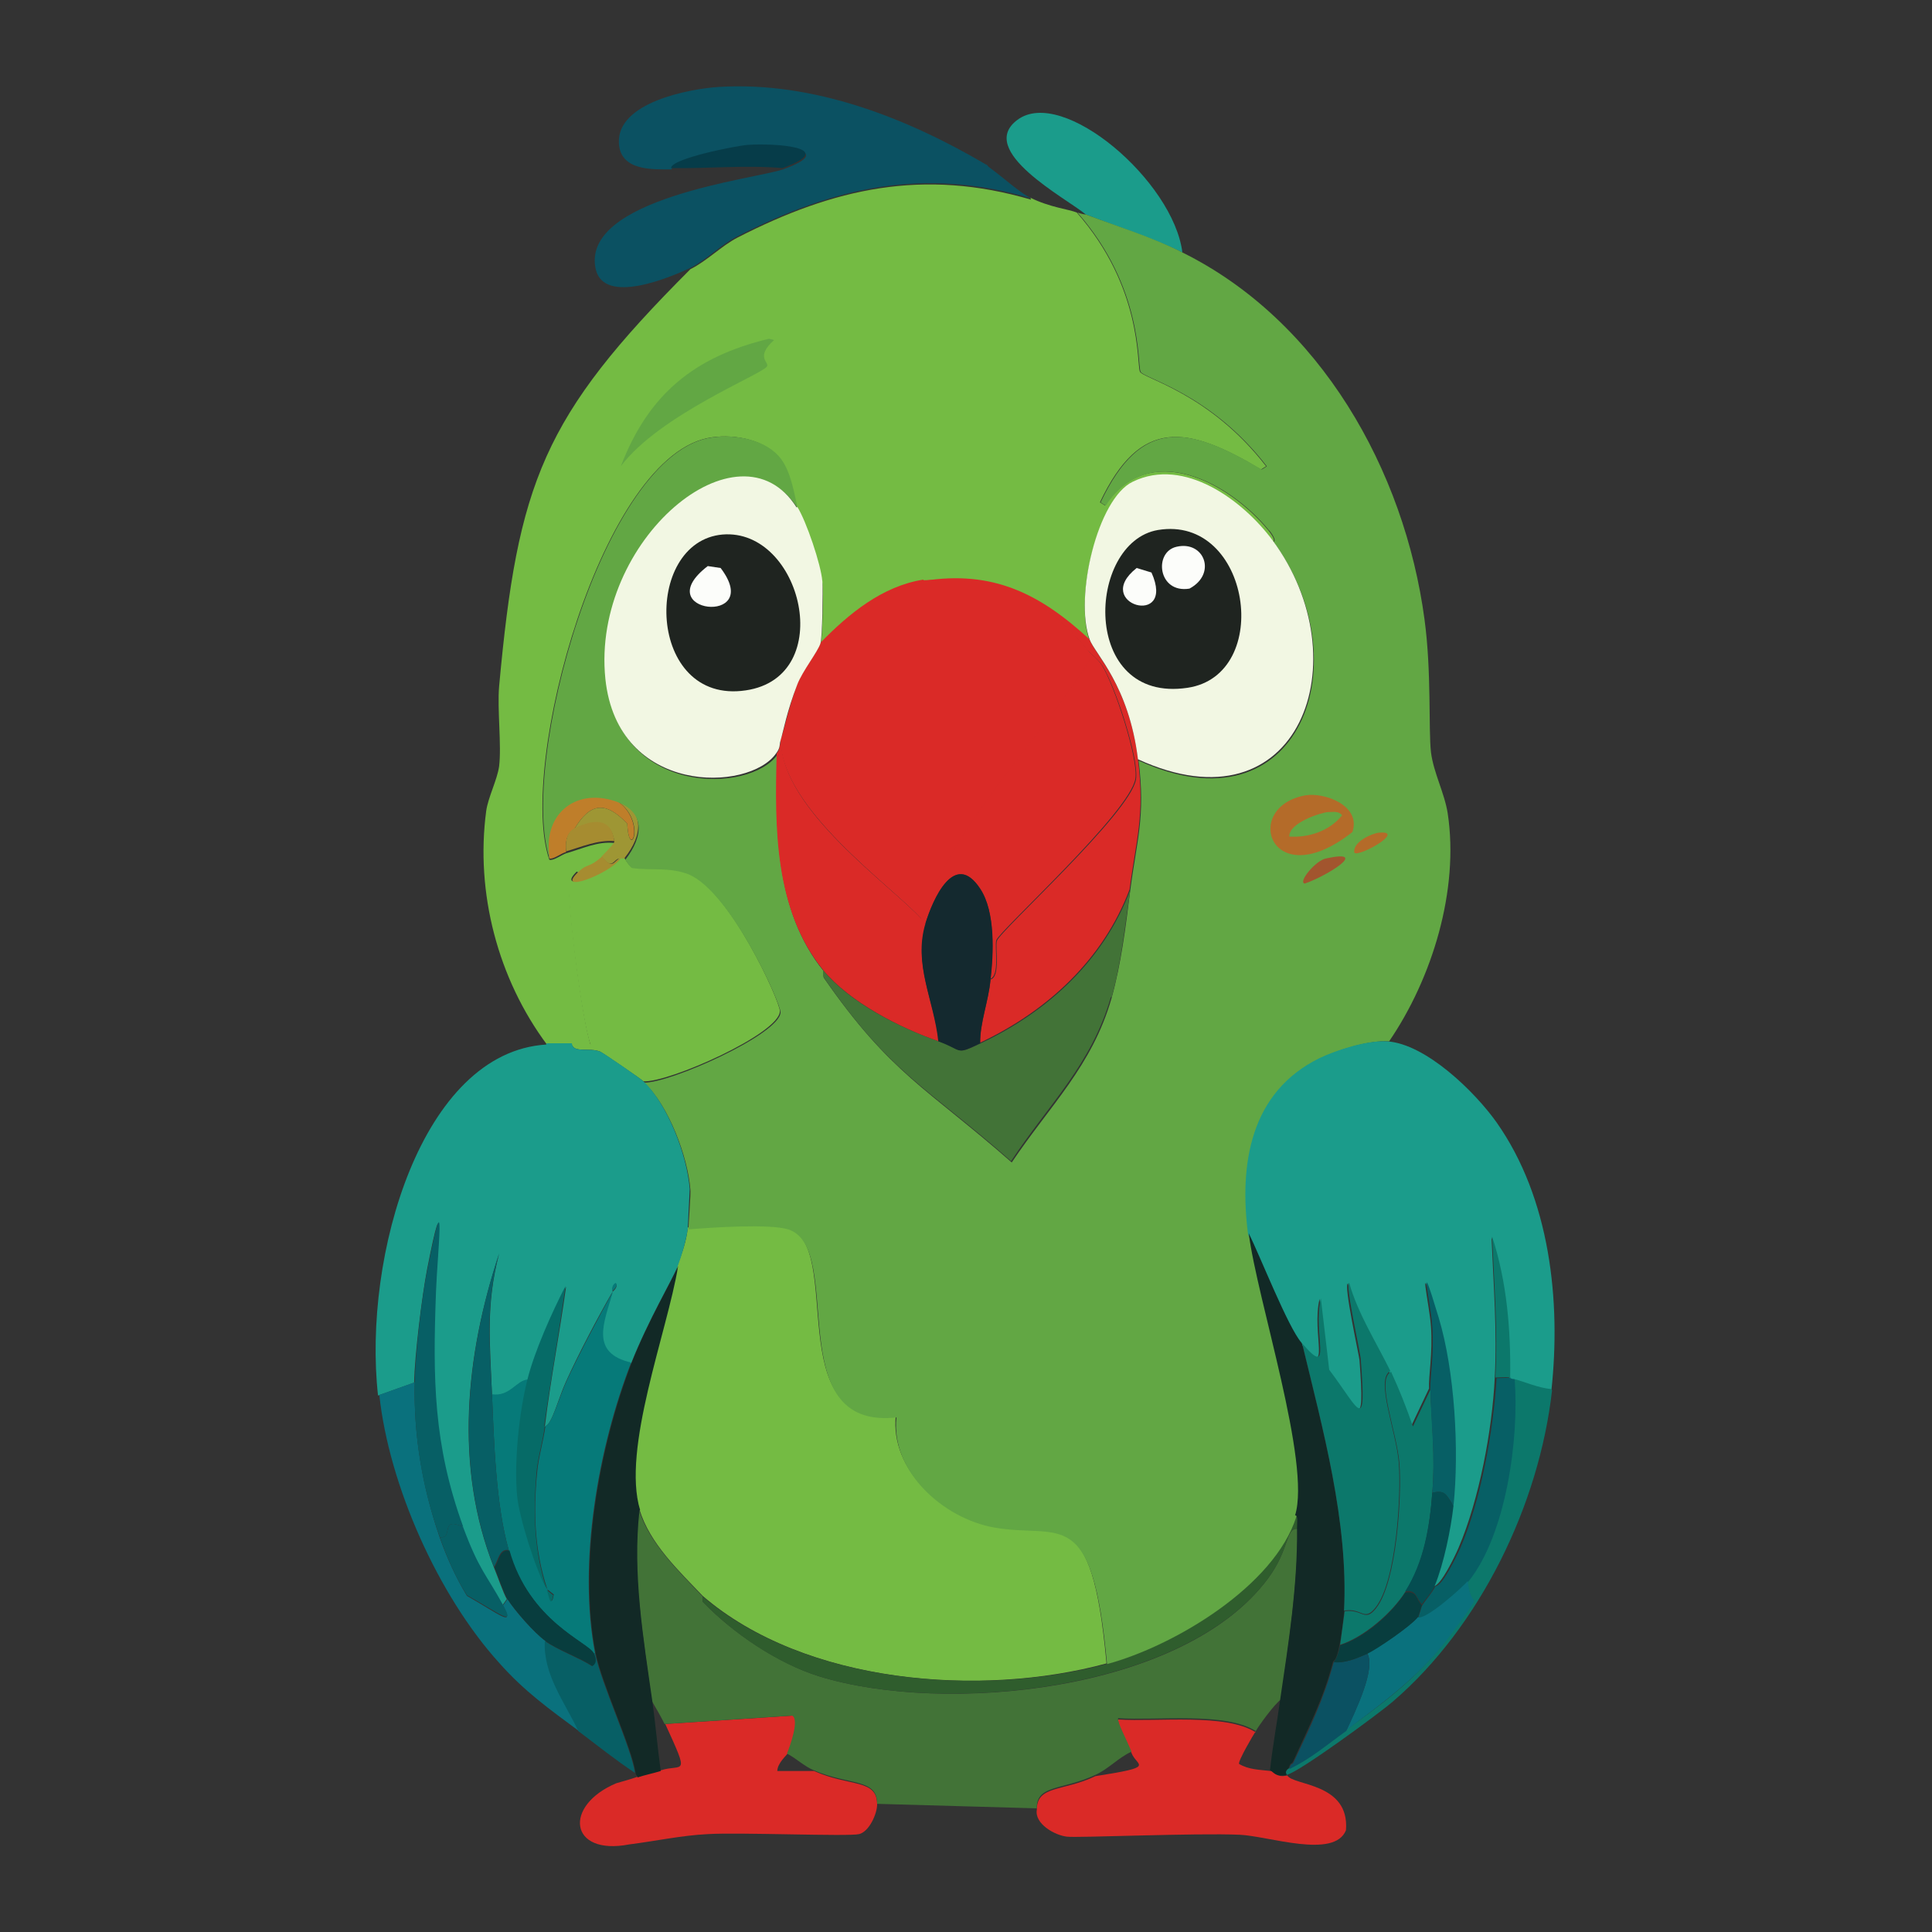
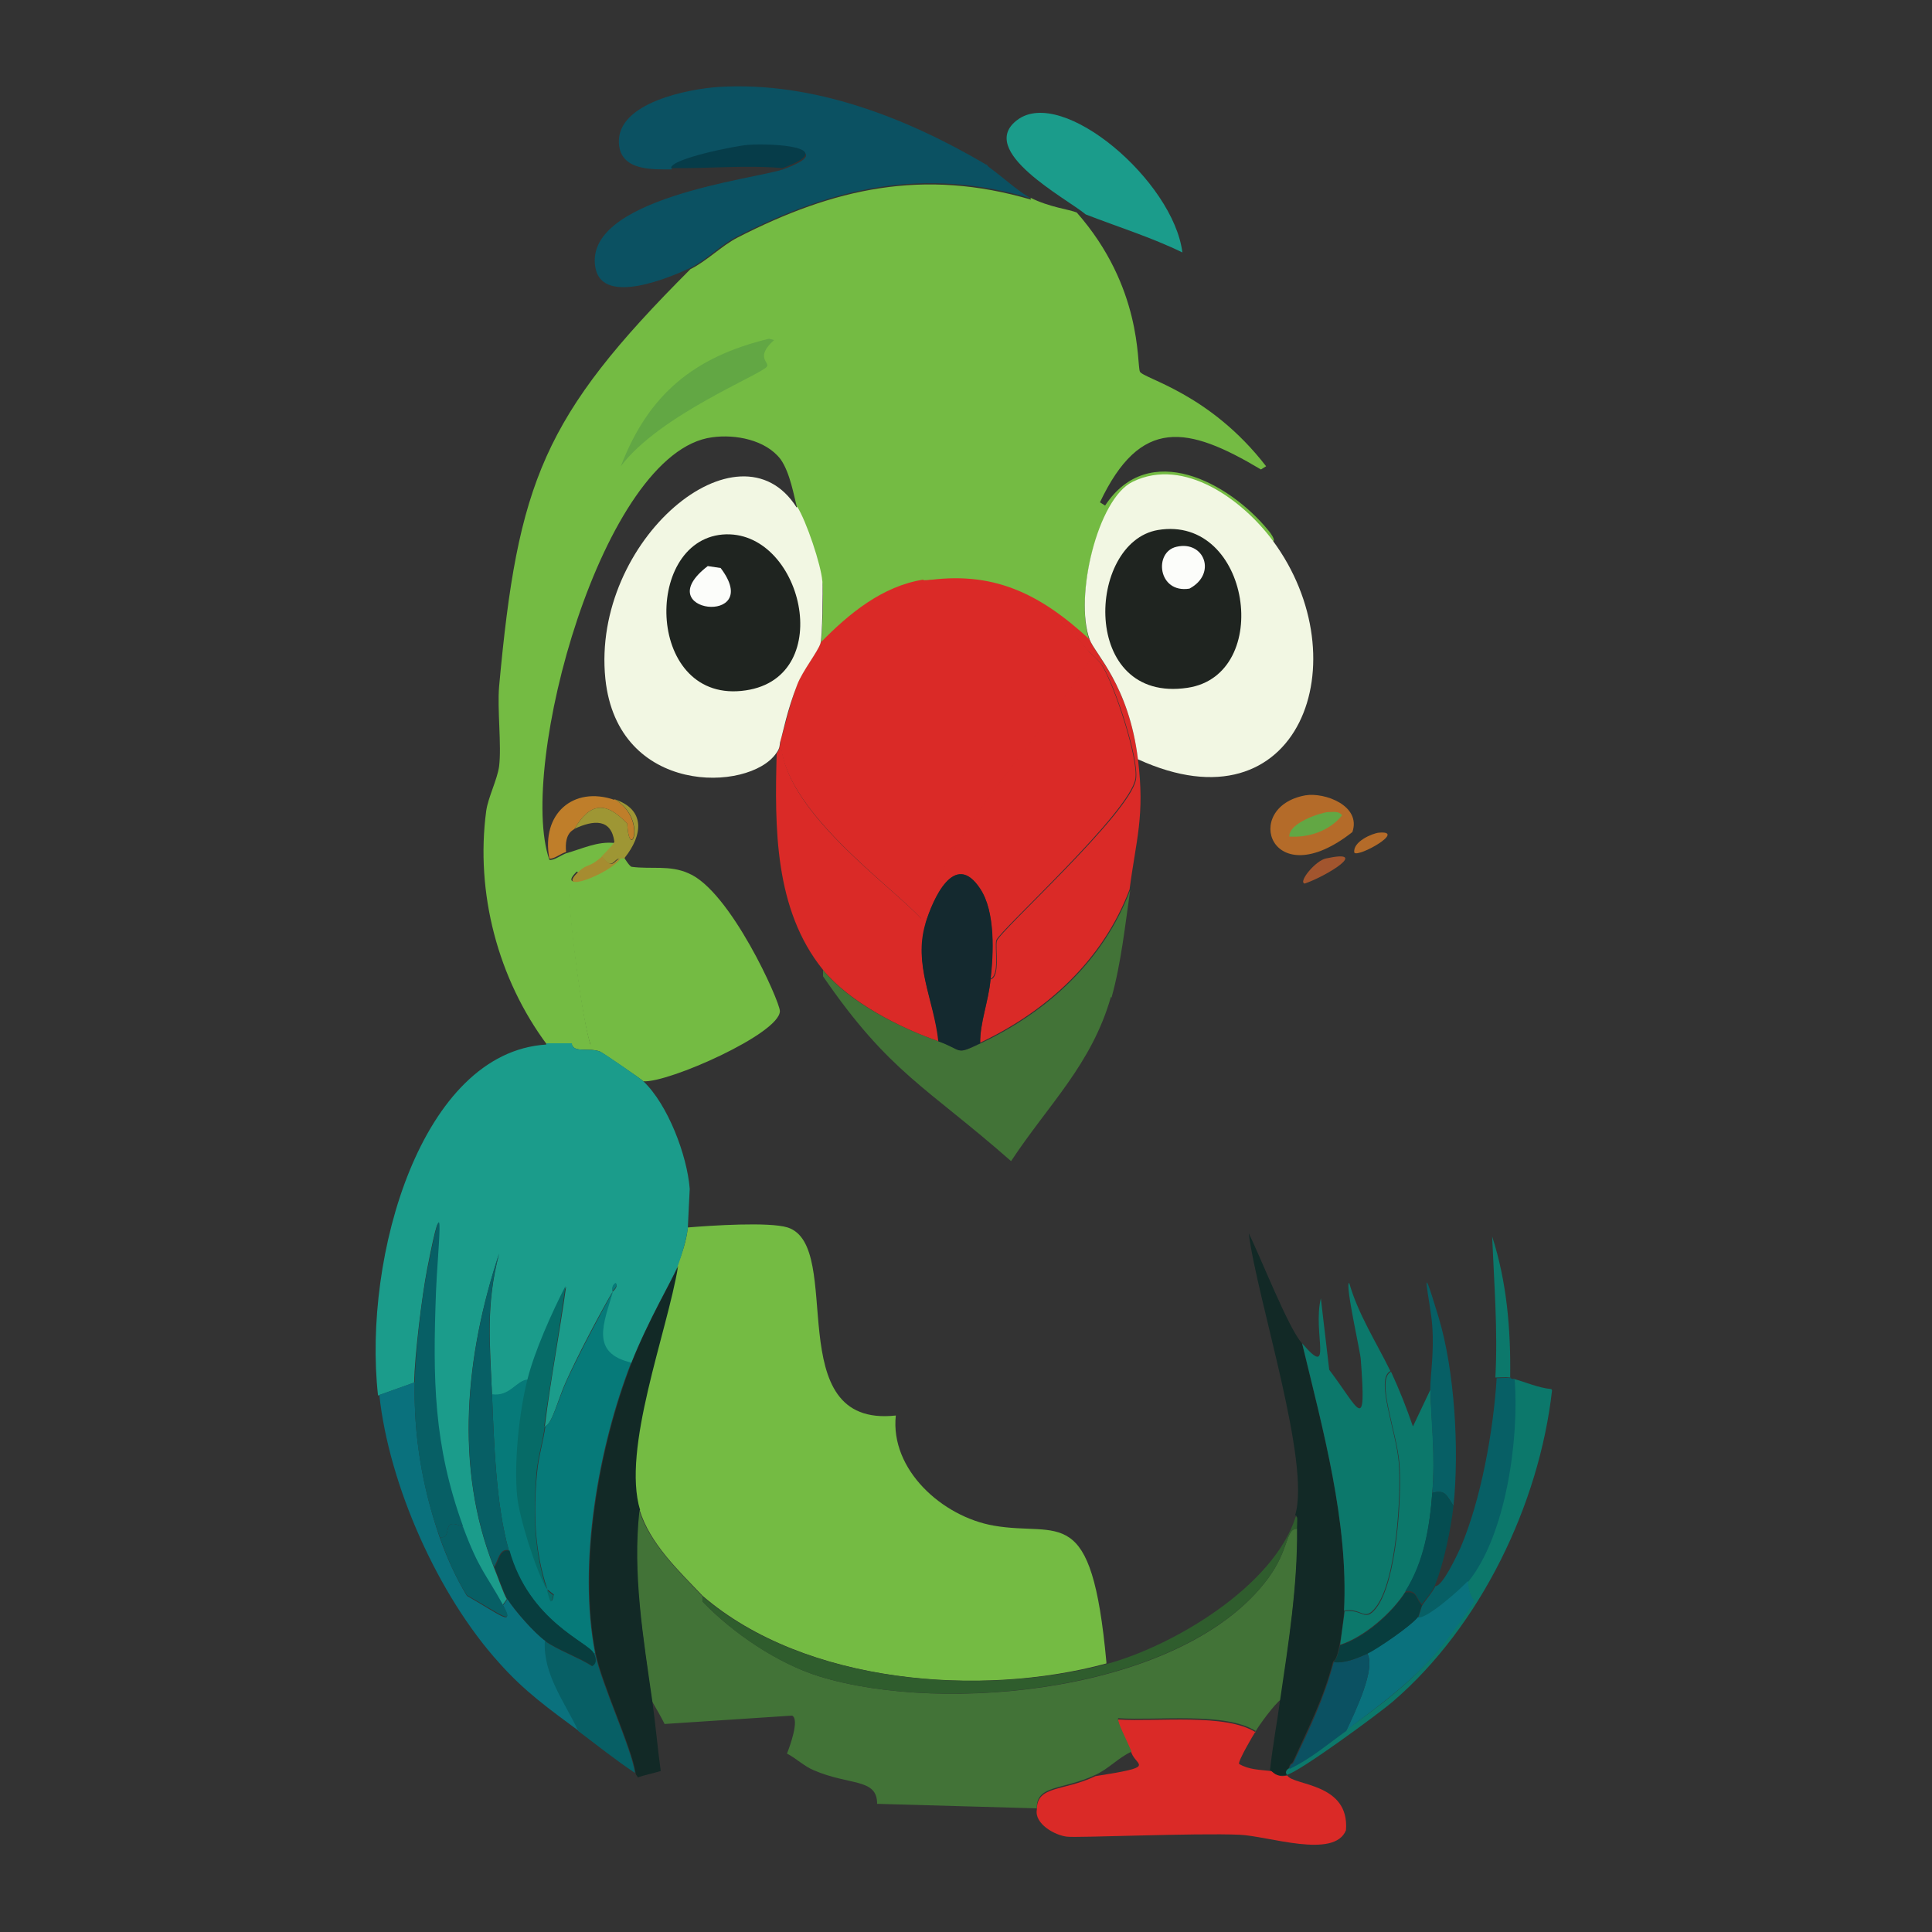
<svg xmlns="http://www.w3.org/2000/svg" id="Layer_1" viewBox="0 0 300 300">
  <rect x="0" y="0" width="300" height="300" fill="#333333" stroke="none" />
  <defs>
    <style>.cls-1{fill:#da2a27;}.cls-1,.cls-2,.cls-3,.cls-4,.cls-5,.cls-6,.cls-7,.cls-8,.cls-9,.cls-10,.cls-11,.cls-12,.cls-13,.cls-14,.cls-15,.cls-16,.cls-17,.cls-18,.cls-19,.cls-20,.cls-21,.cls-22,.cls-23,.cls-24,.cls-25{stroke-width:0px;}.cls-2{fill:#075f65;}.cls-3{fill:#2f5d2d;}.cls-4{fill:#a68c30;}.cls-5{fill:#9e9634;}.cls-6{fill:#1f2420;}.cls-7{fill:#a2552e;}.cls-8{fill:#1b9c8b;}.cls-9{fill:#083d3e;}.cls-10{fill:#b46b29;}.cls-11{fill:#066b67;}.cls-12{fill:#122926;}.cls-13{fill:#063c49;}.cls-14{fill:#74bb43;}.cls-15{fill:#bf7e2a;}.cls-16{fill:#0a717d;}.cls-17{fill:#62a744;}.cls-18{fill:#067a79;}.cls-19{fill:#427337;}.cls-20{fill:#0c786b;}.cls-21{fill:#14292f;}.cls-22{fill:#fcfdfa;}.cls-23{fill:#f2f7e3;}.cls-24{fill:#0b5162;}.cls-25{fill:#054d51;}</style>
  </defs>
  <path class="cls-24" d="M153.2,25.5s.1.3.7.7c1.8,1.3,4.3,3.6,6.2,4.6-16.6-4.9-30.5-1.8-45.6,5.9-2.6,1.3-4.7,3.6-7.3,4.9-3.2,1.5-13.4,5.8-14.7.2-2.4-11,24.7-14,29.1-15.5,9.1-3.3-1.6-3.8-5.4-3.6-1.6.1-11.9,2.1-11.9,3.6-2.9,0-8,.3-8.2-4.1-.3-6.3,10.9-8.4,15.5-8.7,14.7-.9,29.2,4.8,41.6,12.1Z" />
  <path class="cls-13" d="M121.5,26.1c-5.7-.5-11.6.1-17.3,0,0-1.5,10.3-3.5,11.9-3.6,3.8-.3,14.5.3,5.4,3.6Z" />
  <path class="cls-8" d="M183.6,39.2c-4.7-2.3-10.1-4-15-5.9-3-2.5-17.1-9.9-10.6-14.7,7-5.2,24.2,9.5,25.6,20.6Z" />
-   <path class="cls-1" d="M122.2,272.4c0,.1-1.5,1.4-1.5,2.6h5.7c5.6,2.5,9.8,1.2,9.8,5.2,0,1.4-1.2,4.2-2.8,4.6-1.7.4-18.7-.3-23.5,0-4.1.2-8.2,1.1-12.2,1.6-9.3,1.8-10.3-6-2-9.5.3-.1,2.2-.6,3.3-1,1.1-.4,2.3-.6,3.6-1,3.4-1.1,4.6,1.3.7-7.2l19.8-1.3c1.2.5-.4,4.9-.8,5.9Z" />
  <path class="cls-1" d="M195,268.8c-.4.6-2.8,4.7-2.6,5.1,1.5.9,3.2.9,4.9,1.1.5,0,.8,1.1,2.6.7.9,1.6,9.7,1.1,9.1,8.5-1.8,4.5-12,.9-16.5.7-6.7-.3-25.3.5-26.8.3-1.9-.2-5.1-2-4.7-4.2,0-3.8,4.1-2.8,9.1-5.2,9.6-1.5,6.4-1.5,5.6-3.6-1-2.4-2.1-4.3-2.1-5.2,6.2.4,16.7-1,21.4,2Z" />
  <path class="cls-14" d="M171.8,258.3c-19.5,5.3-46.8,3.2-62.7-10.5-3.7-3.9-8.2-8.1-9.8-13.4-3-9.5,4.2-27.6,5.9-37.9.7-1.9,1.4-3.8,1.6-5.9,3.6-.3,12.6-.9,15.5,0,9,2.9-1.4,31.2,16.8,29.2-.9,8.4,7.2,15.7,15.2,17.1,10.3,1.8,15.2-3.9,17.5,21.2Z" />
  <path class="cls-19" d="M109.1,247.9c0,0,0,.7,0,.8,4.7,4.9,11.7,9.6,18.1,11.6,19.4,6,56.6,2.5,69.7-15.2,3.4-4.6,2.7-7.9,4.6-7.7,0,8.9-1.4,17.7-2.6,26.5-1,.7-3.4,4-3.9,4.9-4.7-3-15.2-1.6-21.4-2,0,.9,1.1,2.8,2.1,5.2-2,.9-3.6,2.7-5.6,3.6-5.1,2.4-9.2,1.5-9.1,5.2l-24.8-.7c0-4-4.2-2.8-9.8-5.2-1.5-.6-2.8-1.9-4.2-2.6.4-1,2-5.3.8-5.9l-19.8,1.3c-.6-1.2-1.3-2.4-2-3.6-1.3-9.8-3.1-19.8-2-29.7,1.6,5.2,6.1,9.5,9.8,13.4Z" />
  <path class="cls-3" d="M201.5,237.4c-1.9-.2-1.2,3.1-4.6,7.7-13.1,17.6-50.3,21.2-69.7,15.2-6.5-2-13.4-6.7-18.1-11.6,0-.1,0-.7,0-.8,15.9,13.6,43.2,15.7,62.7,10.5,10.4-2.8,26-12.1,29.4-22.9.5,0,.3.9.3,2Z" />
  <path class="cls-14" d="M97,133.3c0,0,.8,1.3,1.1,1.3,3,.4,5.9-.3,8.8,1,6.5,2.7,14.2,19.9,14.2,21.4,0,3.5-17.4,11.2-21.2,10.9-.4-.4-6.3-4.4-6.7-4.6-1.7-.7-4.3.3-4.4-1.3,1.5,0,2.1,1.3,2.9.2-1.4-3.6-4.1-25.1-3.3-26.8.3-.7.8-.5,1.3-.2-3.8,3.6,4.5.7,6.5-2,.2,0,.5,0,.7,0Z" />
  <path class="cls-14" d="M160,30.7c3,1.5,6,1.8,7.2,2.3,10.2,11.6,9.3,23.4,9.8,24.7.5,1.1,10.8,3.3,19.6,14.7l-.8.5c-11.4-6.8-18.7-8.2-25,5.1l.8.5c6.8-10.3,19.2-3.6,25.3,3.8.1.1,1.4,1.7.7,1.8-4.6-6.3-13.7-13-21.7-9.1-5.5,2.6-9.1,18-6.7,24.5-7.7-7.1-15-10.8-25.8-9.1-6.4,1-11.6,5.3-16,9.8.3-.9.5-8.2.3-9.6-.3-2.6-2.5-9.4-3.9-11.6-.5-1.9-1.1-5.6-2.6-7.7-2.3-3-7-3.9-10.6-3.4-17.1,2.2-30.3,51.2-25.3,65.6.6.2,1.8-.7,2.6-1,2.5-.7,4.9-1.9,7.5-1.6,0,.4-1.5,1.9-2,2.3-2.2,1.9-2.2,1-3.6,2.3-.5-.4-1-.5-1.3.2-.8,1.7,1.9,23.2,3.3,26.8-.8,1.1-1.4-.1-2.9-.2-1.3,0-2.7,0-3.9,0-7.7-10.3-11.2-23.7-9.5-36.4.3-2.1,1.7-4.8,2-6.9.4-3.3-.3-8.8,0-12.4,2.9-31.7,6.8-41.9,29.7-64.8,2.6-1.3,4.8-3.6,7.3-4.9,15-7.7,28.9-10.8,45.6-5.9Z" />
  <path class="cls-17" d="M119.4,52.6l.8.2c-3,2.7-.7,3.4-1.1,4.1-.7,1.2-16.7,7.5-22.7,15.5,4.3-11.2,11.4-17,23-19.8Z" />
  <path class="cls-14" d="M120,44.4c1.2-.2-1.1,1.6-2,2.3-4.4,3.4-9.7,5.9-14.5,8.7,4.5-5,10.5-8.2,16.5-10.9Z" />
  <path class="cls-15" d="M95.4,124.1c5.2,3,2.3,10,2,3.8-3.4-3.6-5.8-3.2-8.2.8-.1.2-1.6.5-1.3,3.6-.8.2-2,1.2-2.6,1-1.3-6.9,3.7-11.3,10.1-9.1Z" />
  <path class="cls-5" d="M97,133.3c-.1,0-.4,0-.7,0-1.1,0-1.1,2-2.9-.3.4-.4,1.9-1.9,2-2.3-.5-3.6-3.2-3.4-6.2-2,2.4-4,4.8-4.4,8.2-.8.3,6.3,3.3-.8-2-3.8,4.9,1.6,4.4,5.6,1.6,9.1Z" />
-   <path class="cls-4" d="M95.4,130.6c-2.6-.2-5.1.9-7.5,1.6-.3-3.1,1.2-3.4,1.3-3.6,3-1.4,5.7-1.7,6.2,2Z" />
  <path class="cls-4" d="M96.4,133.3c-2,2.6-10.4,5.6-6.5,2,1.4-1.3,1.4-.4,3.6-2.3,1.8,2.3,1.8.4,2.9.3Z" />
-   <path class="cls-17" d="M215.6,161.7c-2.9-.2-7.8,1.3-10.4,2.6-10.8,5.3-12.5,16.6-11.1,27.4,1.3,10.3,9.7,35.7,7.2,43.8-3.4,10.8-19,20.1-29.4,22.9-2.3-25.1-7.2-19.4-17.5-21.2-7.9-1.4-16.1-8.7-15.2-17.1-18.2,2-7.8-26.3-16.8-29.2-2.9-.9-11.9-.3-15.5,0,0-.5.4-5.9.3-6.2-.4-5.1-3.4-13.1-7.2-16.6,3.8.2,21.1-7.5,21.2-10.9,0-1.5-7.7-18.6-14.2-21.4-3-1.2-5.9-.6-8.8-1-.3,0-1.1-1.3-1.1-1.3,2.8-3.6,3.2-7.5-1.6-9.1-6.4-2.1-11.4,2.3-10.1,9.1-5-14.4,8.2-63.5,25.3-65.6,3.6-.5,8.4.4,10.6,3.4,1.6,2.1,2.1,5.8,2.6,7.7-8.9-14.1-31.9,5.1-29.7,26.6,1.8,18.2,22.3,17.6,26.5,11.6-.3,11.4-.4,24.2,7.2,33.6v1c10.4,15,16,17.1,29.2,28.7,5.9-8.8,12.5-15,15.5-25.5,1.5-5.4,2.2-11.1,2.9-16.7,1-7.8,2.4-11.4,1.3-20.2,25.1,11.5,34.7-15.4,20.9-34,.7,0-.5-1.7-.7-1.8-6.1-7.4-18.5-14.1-25.3-3.8q-.4-.2-.8-.5c6.3-13.3,13.6-11.9,25-5.1q.4-.2.8-.5c-8.8-11.4-19.1-13.6-19.6-14.7-.5-1.2.4-13.1-9.8-24.7.9.3,1.2.3,1.3.3,5,1.9,10.3,3.5,15,5.9,21.4,10.6,34.5,33.8,37.6,57,1.1,8.1.6,17,1,20.6.4,3.2,2.1,6.3,2.6,9.5,1.8,11.9-2.4,25.6-9.1,35.4Z" />
-   <path class="cls-8" d="M241,215.9c-2-.2-3.9-1.2-5.9-1.6-.9-.2-.6-.3-.7-.3.1-7.4-.5-14.8-2.8-21.9.3,7.3.9,14.6.5,21.9-.4,8.1-2.4,18.8-5.6,26.3-.6,1.4-2.8,6-3.9,6,1.4-3.4,2.6-8.8,2.9-12.4.9-8.6.2-20.9-2.3-29.2-3.4-11.3-1.2-2.1-1,1.3.3,4.1-.4,7.7-.3,9.6l-2.8,5.9c-1-2.9-2.1-5.7-3.4-8.5-2.1-4.6-5-8.8-6.4-13.7-.7.1,1.7,11,1.8,11.9.9,11.9-.2,7.9-4.9,1.6l-1.3-11.1c-1.3,5.4,2,12.8-2.9,7-2.1-2.4-6.4-13.3-8.2-17-1.4-10.9.3-22.1,11.1-27.4,2.7-1.3,7.5-2.8,10.5-2.6,6,.4,13.6,7.8,17,12.6,8.3,11.8,10,27.7,8.5,41.6Z" />
  <path class="cls-20" d="M241,215.9c-2,17.7-11.1,36.6-24.7,48.3-2.2,1.9-14.6,11-16.5,11.4-.4-.7.3-.9.3-1,3.2-1.5,5.9-3.8,8.8-5.9,5.6-4,11.1-8.1,15.3-13.6.6-.8,4.5-6.1,4.6-6.5,0-.2-.6-.5-1-3.1,5.9-7.2,7.9-22.3,7.2-31.4,1.9.5,3.8,1.4,5.9,1.6Z" />
  <path class="cls-12" d="M202.2,208.7c3.2,13.3,7.2,27.7,6.5,41.5,0,.7-.5,4.5-.7,5.2-.5,2.7-.9,2.4-1,2.6-1.5,5.8-3.8,10.2-6.2,15.5-.3.6-.4,0-.7,1.1,0,0-.7.3-.3,1-1.9.4-2.1-.6-2.6-.7.4-3.7,1.1-7.4,1.6-11.1,1.3-8.8,2.7-17.6,2.6-26.5,0-1.1.2-2-.3-2,2.5-8.1-5.9-33.5-7.2-43.8,1.8,3.6,6.1,14.6,8.2,17Z" />
  <path class="cls-20" d="M215.9,212.9c-2.4,1.2.9,9.3,1.3,14.2.4,5.2-.4,18.5-3.6,22.5-1.8,2.3-2.1,0-4.9.5.7-13.8-3.3-28.2-6.5-41.5,4.9,5.7,1.6-1.6,2.9-7l1.3,11.1c4.7,6.2,5.8,10.2,4.9-1.6,0-.9-2.5-11.8-1.8-11.9,1.4,4.9,4.2,9.2,6.4,13.7Z" />
  <path class="cls-20" d="M222.1,215.6c.2,5.8.8,10.3.3,16.3-.4,5.3-1.3,10.8-4.2,15.3-2.1,3.3-6.4,7-10.1,8.2.1-.8.6-4.5.7-5.2,2.8-.4,3.1,1.8,4.9-.5,3.2-4.1,4-17.4,3.6-22.5-.4-4.9-3.7-13-1.3-14.2,1.3,2.8,2.4,5.6,3.4,8.5l2.8-5.9Z" />
  <path class="cls-2" d="M234.5,213.9s-.3.1.7.3c.7,9.1-1.3,24.1-7.2,31.4-.6.7-6.8,6.3-7.8,5.6.1-.1.5-1.7.7-2,.6-.9,1.5-1.9,2-2.9,1.1,0,3.3-4.7,3.9-6,3.2-7.5,5.1-18.2,5.6-26.3.7,0,1.6-.1,2.3,0Z" />
  <path class="cls-2" d="M225.7,233.8c-1.1-1.6-1.2-2.5-3.3-2,.5-6-.2-10.5-.3-16.3,0-1.9.6-5.5.3-9.6-.2-3.4-2.4-12.6,1-1.3,2.5,8.3,3.2,20.6,2.3,29.2Z" />
  <path class="cls-25" d="M225.7,233.8c-.4,3.6-1.5,9-2.9,12.4-.4,1-1.4,2-2,2.9-1-1-.8-2.3-2.6-2,2.9-4.6,3.8-10,4.2-15.3,2.1-.5,2.1.3,3.3,2Z" />
  <path class="cls-20" d="M234.5,213.9c-.7-.1-1.6,0-2.3,0,.4-7.3-.2-14.6-.5-21.9,2.3,7.1,2.9,14.5,2.8,21.9Z" />
  <path class="cls-16" d="M209,268.8c1.4-3,4.7-9.7,3.3-12.1,1.7-.8,6.8-4.2,7.8-5.6,1.1.7,7.2-4.8,7.8-5.6.3,2.6,1,2.9,1,3.1,0,.4-4,5.8-4.6,6.5-4.3,5.5-9.8,9.5-15.3,13.6Z" />
  <path class="cls-24" d="M209,268.8c-2.9,2.1-5.6,4.4-8.8,5.9.3-1.1.4-.5.7-1.1,2.5-5.3,4.7-9.8,6.2-15.5,1.8.2,3.6-.6,5.2-1.3,1.4,2.3-1.9,9.1-3.3,12.1Z" />
  <path class="cls-9" d="M220.8,249.2c-.1.2-.5,1.8-.7,2-1.1,1.3-6.1,4.8-7.8,5.6-1.6.7-3.5,1.5-5.2,1.3,0-.2.4,0,1-2.6,3.8-1.2,8-4.9,10.1-8.2,1.9-.3,1.6,1,2.6,2Z" />
  <path class="cls-1" d="M143.4,90.1c11.2-.4,18.4,2.2,25.5,10.8l.7,1.1c-8.5,13.5-21,25.2-26.5,40.7-4.7-5.2-21.8-17.1-21.9-27.8.5-1.3,1.1-4.5,2.6-8.7.8-2.1,3.2-5,3.6-6.4,4.4-4.5,9.6-8.8,16-9.8Z" />
  <path class="cls-1" d="M169.2,99.3c.8,2.3,6.1,7.1,7.5,18.6,1.1,8.8-.3,12.5-1.3,20.2-4.1,10.9-12.8,18.9-23.2,23.8,0-3.1,1.3-6.5,1.6-9.8,1.6-.4.7-4.9,1-6,.5-1.6,20.8-19.9,21.6-25.1.5-3.2-3.3-14.6-5.2-17.6-.7-1.1-1.8-1.8-2.3-2.4-7.1-8.6-14.3-11.2-25.5-10.8,10.8-1.7,18.1,2,25.8,9.1Z" />
  <path class="cls-19" d="M172.5,154.8c-3,10.5-9.7,16.7-15.5,25.5-13.2-11.6-18.9-13.7-29.2-28.7v-1c4,5,11.9,9,18,11.1,4,1.4,2.5,2.2,6.5.3,10.4-4.9,19.1-12.9,23.2-23.8-.8,5.5-1.4,11.3-2.9,16.7Z" />
  <path class="cls-1" d="M153.8,152.2c.4-4.1.8-10.6-1.6-14.2-4-6.1-7.3,1.7-8.5,5.4-.5,0-.6-.6-.7-.7,5.5-15.5,17.9-27.1,26.5-40.7l-.7-1.1c.5.6,1.6,1.3,2.3,2.4,1.9,3,5.7,14.5,5.2,17.6-.8,5.2-21.1,23.6-21.6,25.1-.3,1.1.6,5.6-1,6Z" />
  <path class="cls-1" d="M143.1,142.7s.2.6.7.7c-2,6.4,1.2,11.8,2,18.3-6.1-2.1-13.9-6.1-18-11.1-7.6-9.4-7.5-22.2-7.2-33.6.6-.8.4-1.3.7-2,0,10.7,17.1,22.5,21.9,27.8Z" />
  <path class="cls-21" d="M153.8,152.2c-.3,3.3-1.7,6.7-1.6,9.8-4,1.9-2.6,1.1-6.5-.3-.7-6.5-3.9-11.9-2-18.3,1.1-3.7,4.5-11.5,8.5-5.4,2.4,3.6,2.1,10.1,1.6,14.2Z" />
  <path class="cls-8" d="M84.9,162c1.3,0,2.7,0,3.9,0,.1,1.6,2.7.6,4.4,1.3.4.1,6.3,4.2,6.7,4.6,3.8,3.6,6.8,11.5,7.2,16.7,0,.3-.3,5.7-.3,6.2-.3,2-.9,4-1.6,5.9-.8,2-4.6,8.4-7.2,15-6.6-1.5-4.4-6.2-2.9-11.1,0,0,1-.8.5-1.3-.7.4-.4,1.1-.5,1.3-2.3,4-5.3,9.7-7.2,13.9-1.2,2.6-2.2,6.8-3.3,7,.9-7.3,2.3-14.5,3.3-21.7-2.1,4.1-4.8,10.1-5.9,14.5-1.8,0-2.7,2.7-5.6,2.3-.3-7.9-1-13.9,1.1-21.9-5.2,15.6-7,33.1-.8,48.7.5,1.2,1.5,4.1,2,4.9l-.7,1c-2.7-4.9-3.7-5.4-6.2-12.1-4.7-12.7-4.8-22.9-4.2-36.4.2-5.8,1.7-19-1.3-3.6-.8,4.2-1.9,13.2-2,17.5l-5.6,2c-2.4-21.7,6.8-53.3,26.1-54.5Z" />
  <path class="cls-12" d="M99.3,234.5c-1.1,9.9.6,19.9,2,29.7.5,3.6.8,7.2,1.3,10.8-1.3.4-2.4.6-3.6,1,0-.3-.3-.3-.3-.7-.6-4-5.2-13.7-6.2-18.6-2.7-13.8.5-32,5.6-45.1,2.6-6.6,6.4-13,7.2-15-1.7,10.3-8.8,28.4-5.9,37.9Z" />
  <path class="cls-16" d="M64.4,214.6c-.2,8.2,1.2,16.4,3.9,24.2,1.1,3.1,2.5,6.2,4.2,9,5.4,3.1,7.4,4.9,5.6,1.5l.7-1c1.1,1.8,4.2,5.3,5.9,6.5-.2,5.2,3.2,9.5,5.2,14-4.7-3.5-8.4-6.1-12.4-10.6-9.5-10.5-17.1-27.6-18.6-41.6l5.6-2Z" />
  <path class="cls-2" d="M92.1,256.7h.3c1,4.9,5.6,14.6,6.2,18.6-3-2-5.9-4.3-8.8-6.5-2.1-4.5-5.5-8.8-5.2-14,1.9,1.4,5.3,2.6,7.3,3.9.8-.5.4-1.4.2-2Z" />
  <path class="cls-18" d="M98,211.6c-5.1,13.1-8.3,31.2-5.6,45.1h-.3c-.8-1.7-9.9-4.9-13.1-16-2-7-2.3-16.9-2.6-24.2,2.8.4,3.8-2.2,5.6-2.3-1.3,5.2-2.1,12.9-1.6,18.1.3,3.2,2.8,11.3,4.6,14.5.4,1.1.6,2.9,1,.8l-1-.8c-2-6-2.2-11.9-1.6-18.1.2-2.4,1-5,1.3-7.3,1-.2,2.1-4.4,3.3-7,1.9-4.1,4.9-9.8,7.2-13.9-1.4,4.9-3.7,9.6,2.9,11.1Z" />
  <path class="cls-2" d="M71.9,237.1c-3.7-1.7-1.4,1.9-3.6,1.6-2.8-7.8-4.1-16-3.9-24.2.1-4.2,1.1-13.3,2-17.5,3-15.4,1.5-2.2,1.3,3.6-.5,13.5-.4,23.7,4.2,36.4Z" />
  <path class="cls-2" d="M76.4,216.5c.3,7.3.6,17.2,2.6,24.2-1.5-.3-1.6,1.6-2.3,2.6-6.2-15.6-4.3-33.1.8-48.7-2.1,7.9-1.5,14-1.1,21.9Z" />
  <path class="cls-11" d="M84.6,221.4c-.3,2.4-1.1,5-1.3,7.3-.5,6.2-.4,12.1,1.6,18.1-1.8-3.2-4.3-11.3-4.6-14.5-.5-5.2.3-13,1.6-18.1,1.1-4.4,3.8-10.4,5.9-14.5-1,7.3-2.3,14.5-3.3,21.7Z" />
  <path class="cls-9" d="M79.1,240.7c3.1,11.1,12.3,14.3,13.1,16,.3.6.6,1.5-.2,2-2.1-1.4-5.4-2.5-7.3-3.9-1.7-1.2-4.8-4.8-5.9-6.5-.5-.8-1.5-3.7-2-4.9.7-1,.8-2.9,2.3-2.6Z" />
  <path class="cls-2" d="M71.9,237.1c2.5,6.7,3.5,7.2,6.2,12.1,1.9,3.4-.1,1.6-5.6-1.5-1.8-2.8-3.1-5.9-4.2-9,2.2.3-.1-3.3,3.6-1.6Z" />
  <path class="cls-18" d="M95.1,200.5c0-.2-.2-.9.5-1.3.5.5-.5,1.2-.5,1.3Z" />
  <path class="cls-11" d="M84.9,246.9l1,.8c-.4,2.1-.6.3-1-.8Z" />
  <path class="cls-7" d="M205.9,133.3c6.9-1.5.2,2.7-3.3,3.9-1.1-.2,1.7-3.6,3.3-3.9Z" />
  <path class="cls-10" d="M214.1,129.3c4.4-.4-3.2,3.9-3.8,3.1-.3-1.7,2.8-3,3.8-3.1Z" />
  <path class="cls-10" d="M202.7,123.5c3-.5,8.7,1.6,7.3,5.7-12.7,10-17.3-3.9-7.3-5.7Z" />
  <path class="cls-17" d="M206.3,126.1c.7,0,1.6-.2,2.1.5-2,2.5-5.3,3.5-8.2,3.3-.1-2.1,4.8-3.7,6-3.8Z" />
  <path class="cls-23" d="M197.6,83.9c13.8,18.6,4.2,45.5-20.9,34-1.4-11.5-6.7-16.4-7.5-18.6-2.4-6.5,1.2-21.9,6.7-24.5,8-3.9,17.1,2.9,21.7,9.1Z" />
  <path class="cls-6" d="M179.8,82.3c14.4-2.4,18,22.5,4.6,24.5-16.7,2.5-15.7-22.6-4.6-24.5Z" />
  <path class="cls-22" d="M182.7,84.9c4.3-1,6.3,4.2,2,6.5-4.9.8-5.6-5.7-2-6.5Z" />
-   <path class="cls-22" d="M176.5,88.2l2.3.7c3.9,8.7-9.4,4.9-2.3-.7Z" />
  <path class="cls-23" d="M123.8,78.7c1.4,2.2,3.7,9,3.9,11.6.1,1.4,0,8.7-.3,9.6-.4,1.3-2.8,4.3-3.6,6.4-1.6,4.1-2.2,7.4-2.6,8.7-.2.7,0,1.1-.7,2-4.2,6-24.6,6.6-26.5-11.6-2.2-21.5,20.8-40.7,29.7-26.6Z" />
  <path class="cls-6" d="M112.2,83c12.3-1,17.9,22.1,3.6,24.2-15.4,2.3-16.1-23.1-3.6-24.2Z" />
  <path class="cls-22" d="M109.9,87.9l2,.3c6.9,9.1-11.5,7-2-.3Z" />
</svg>